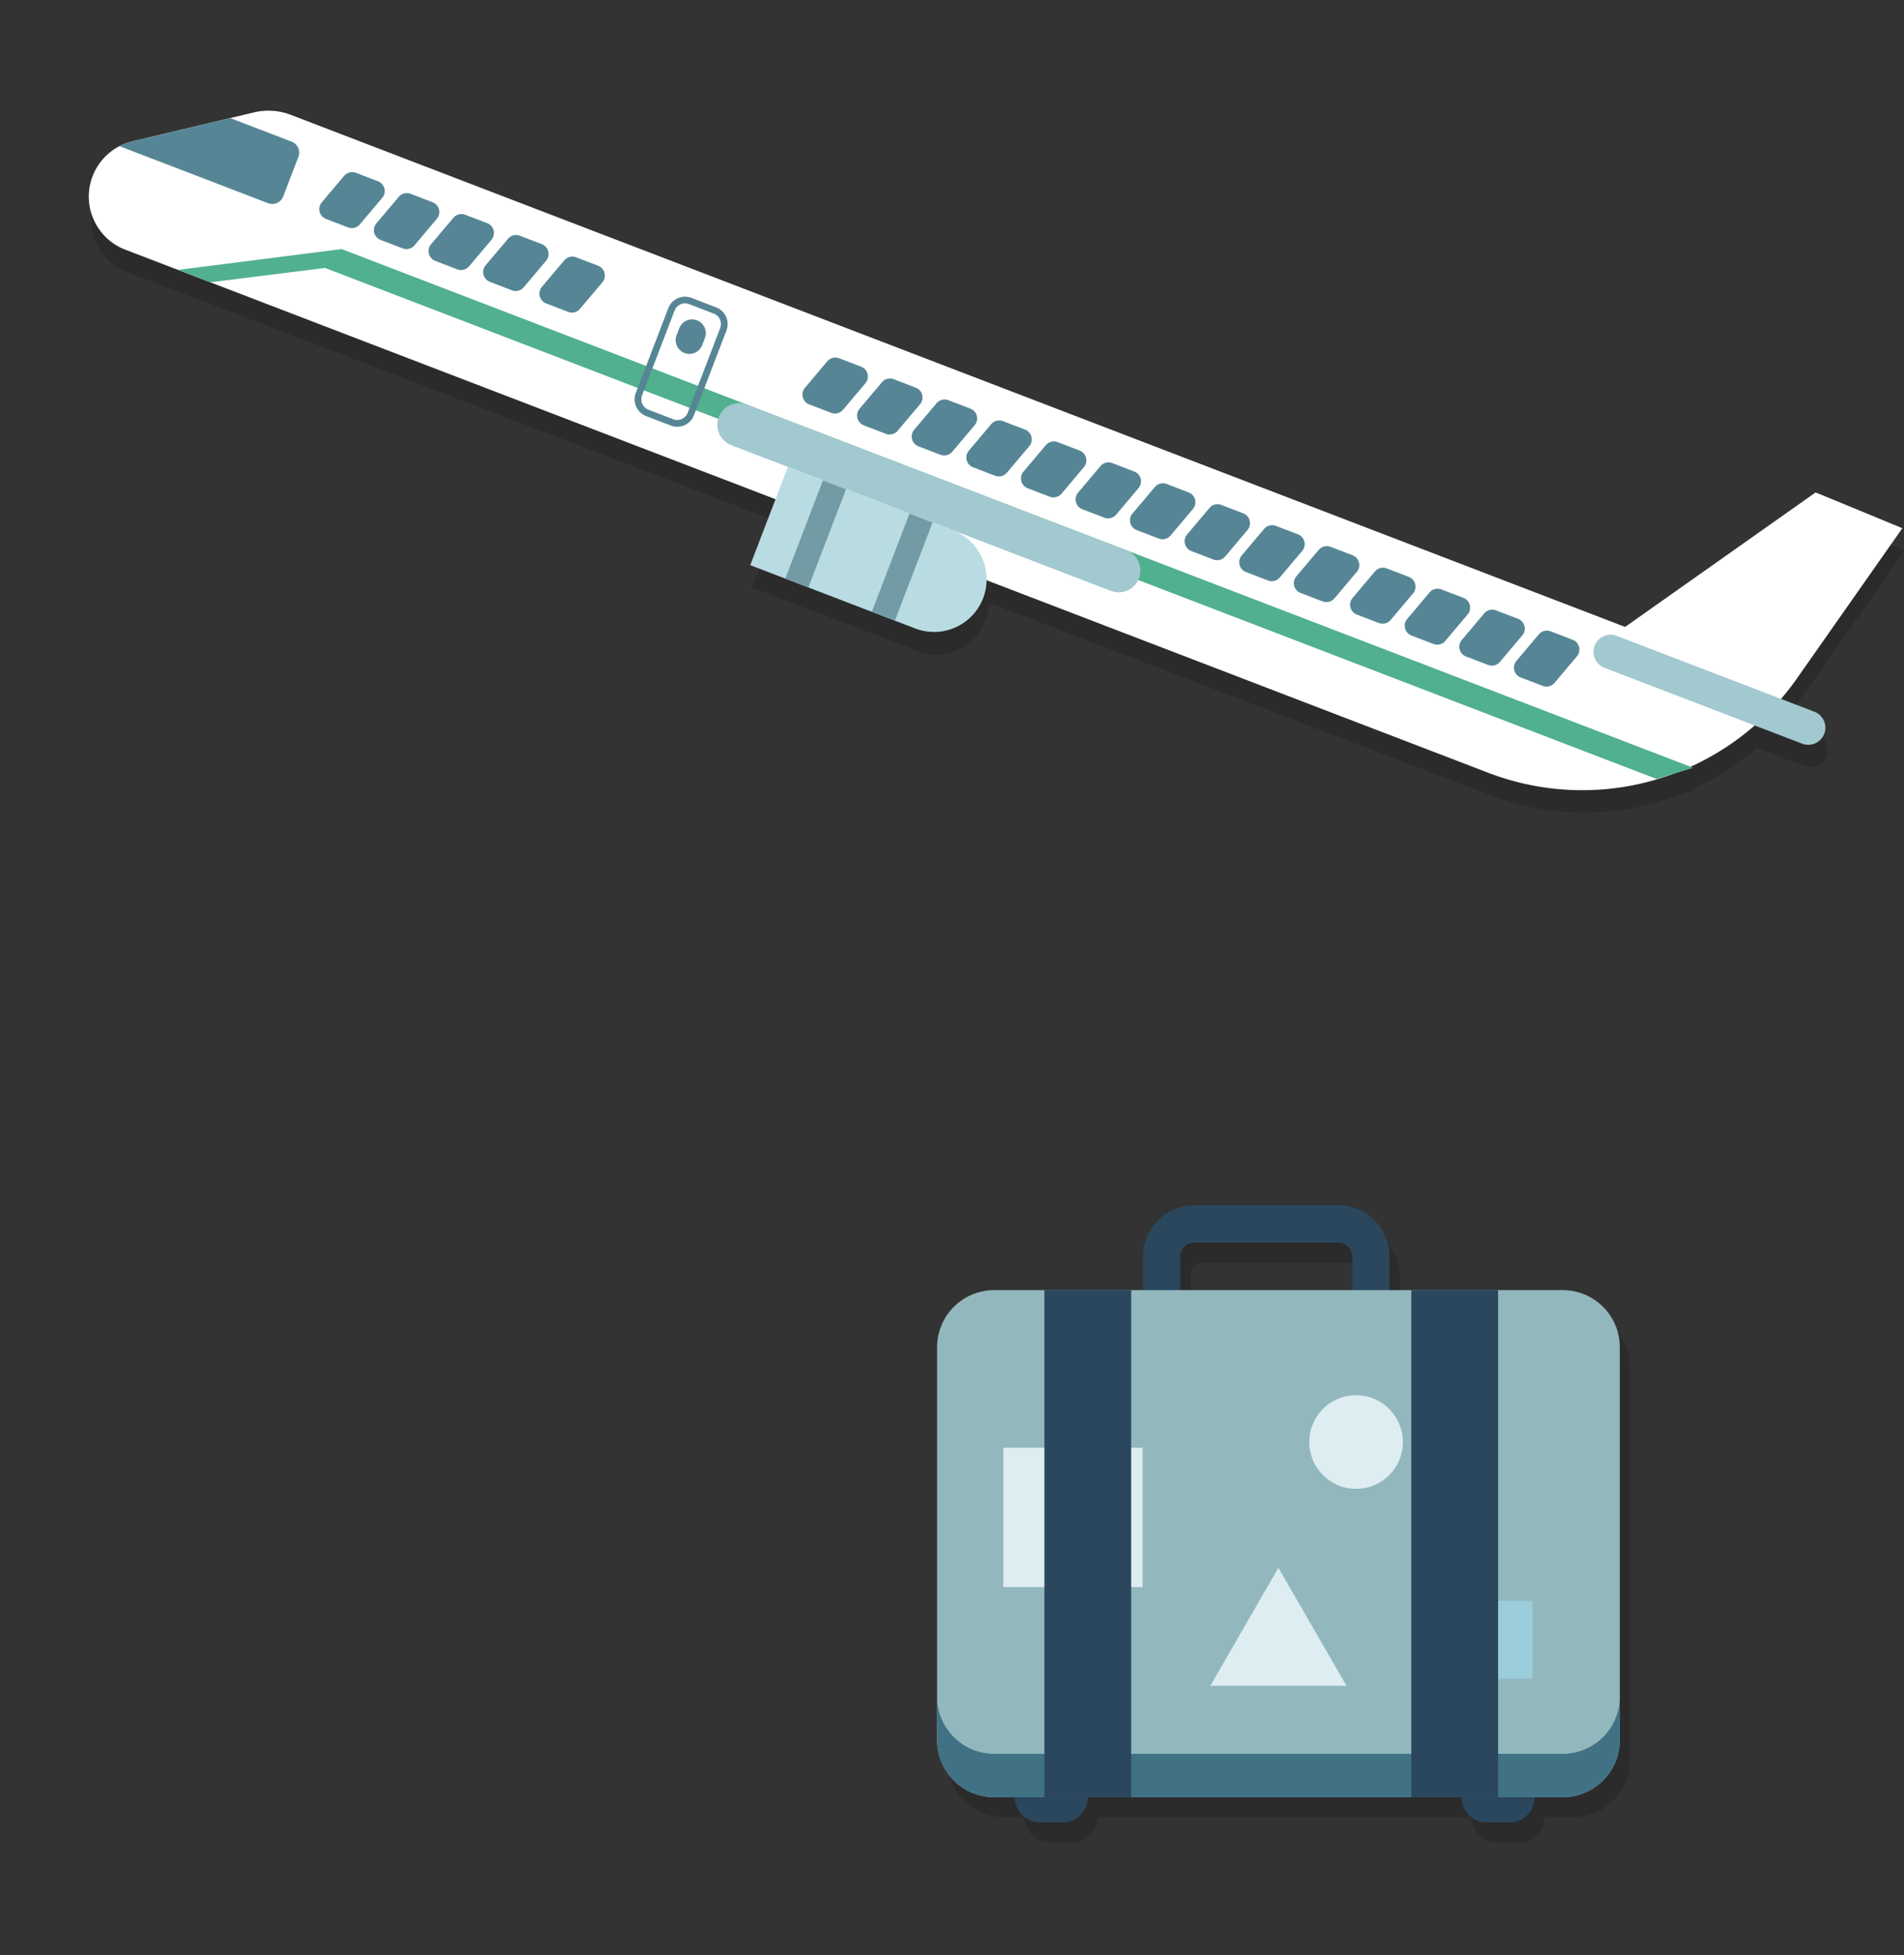
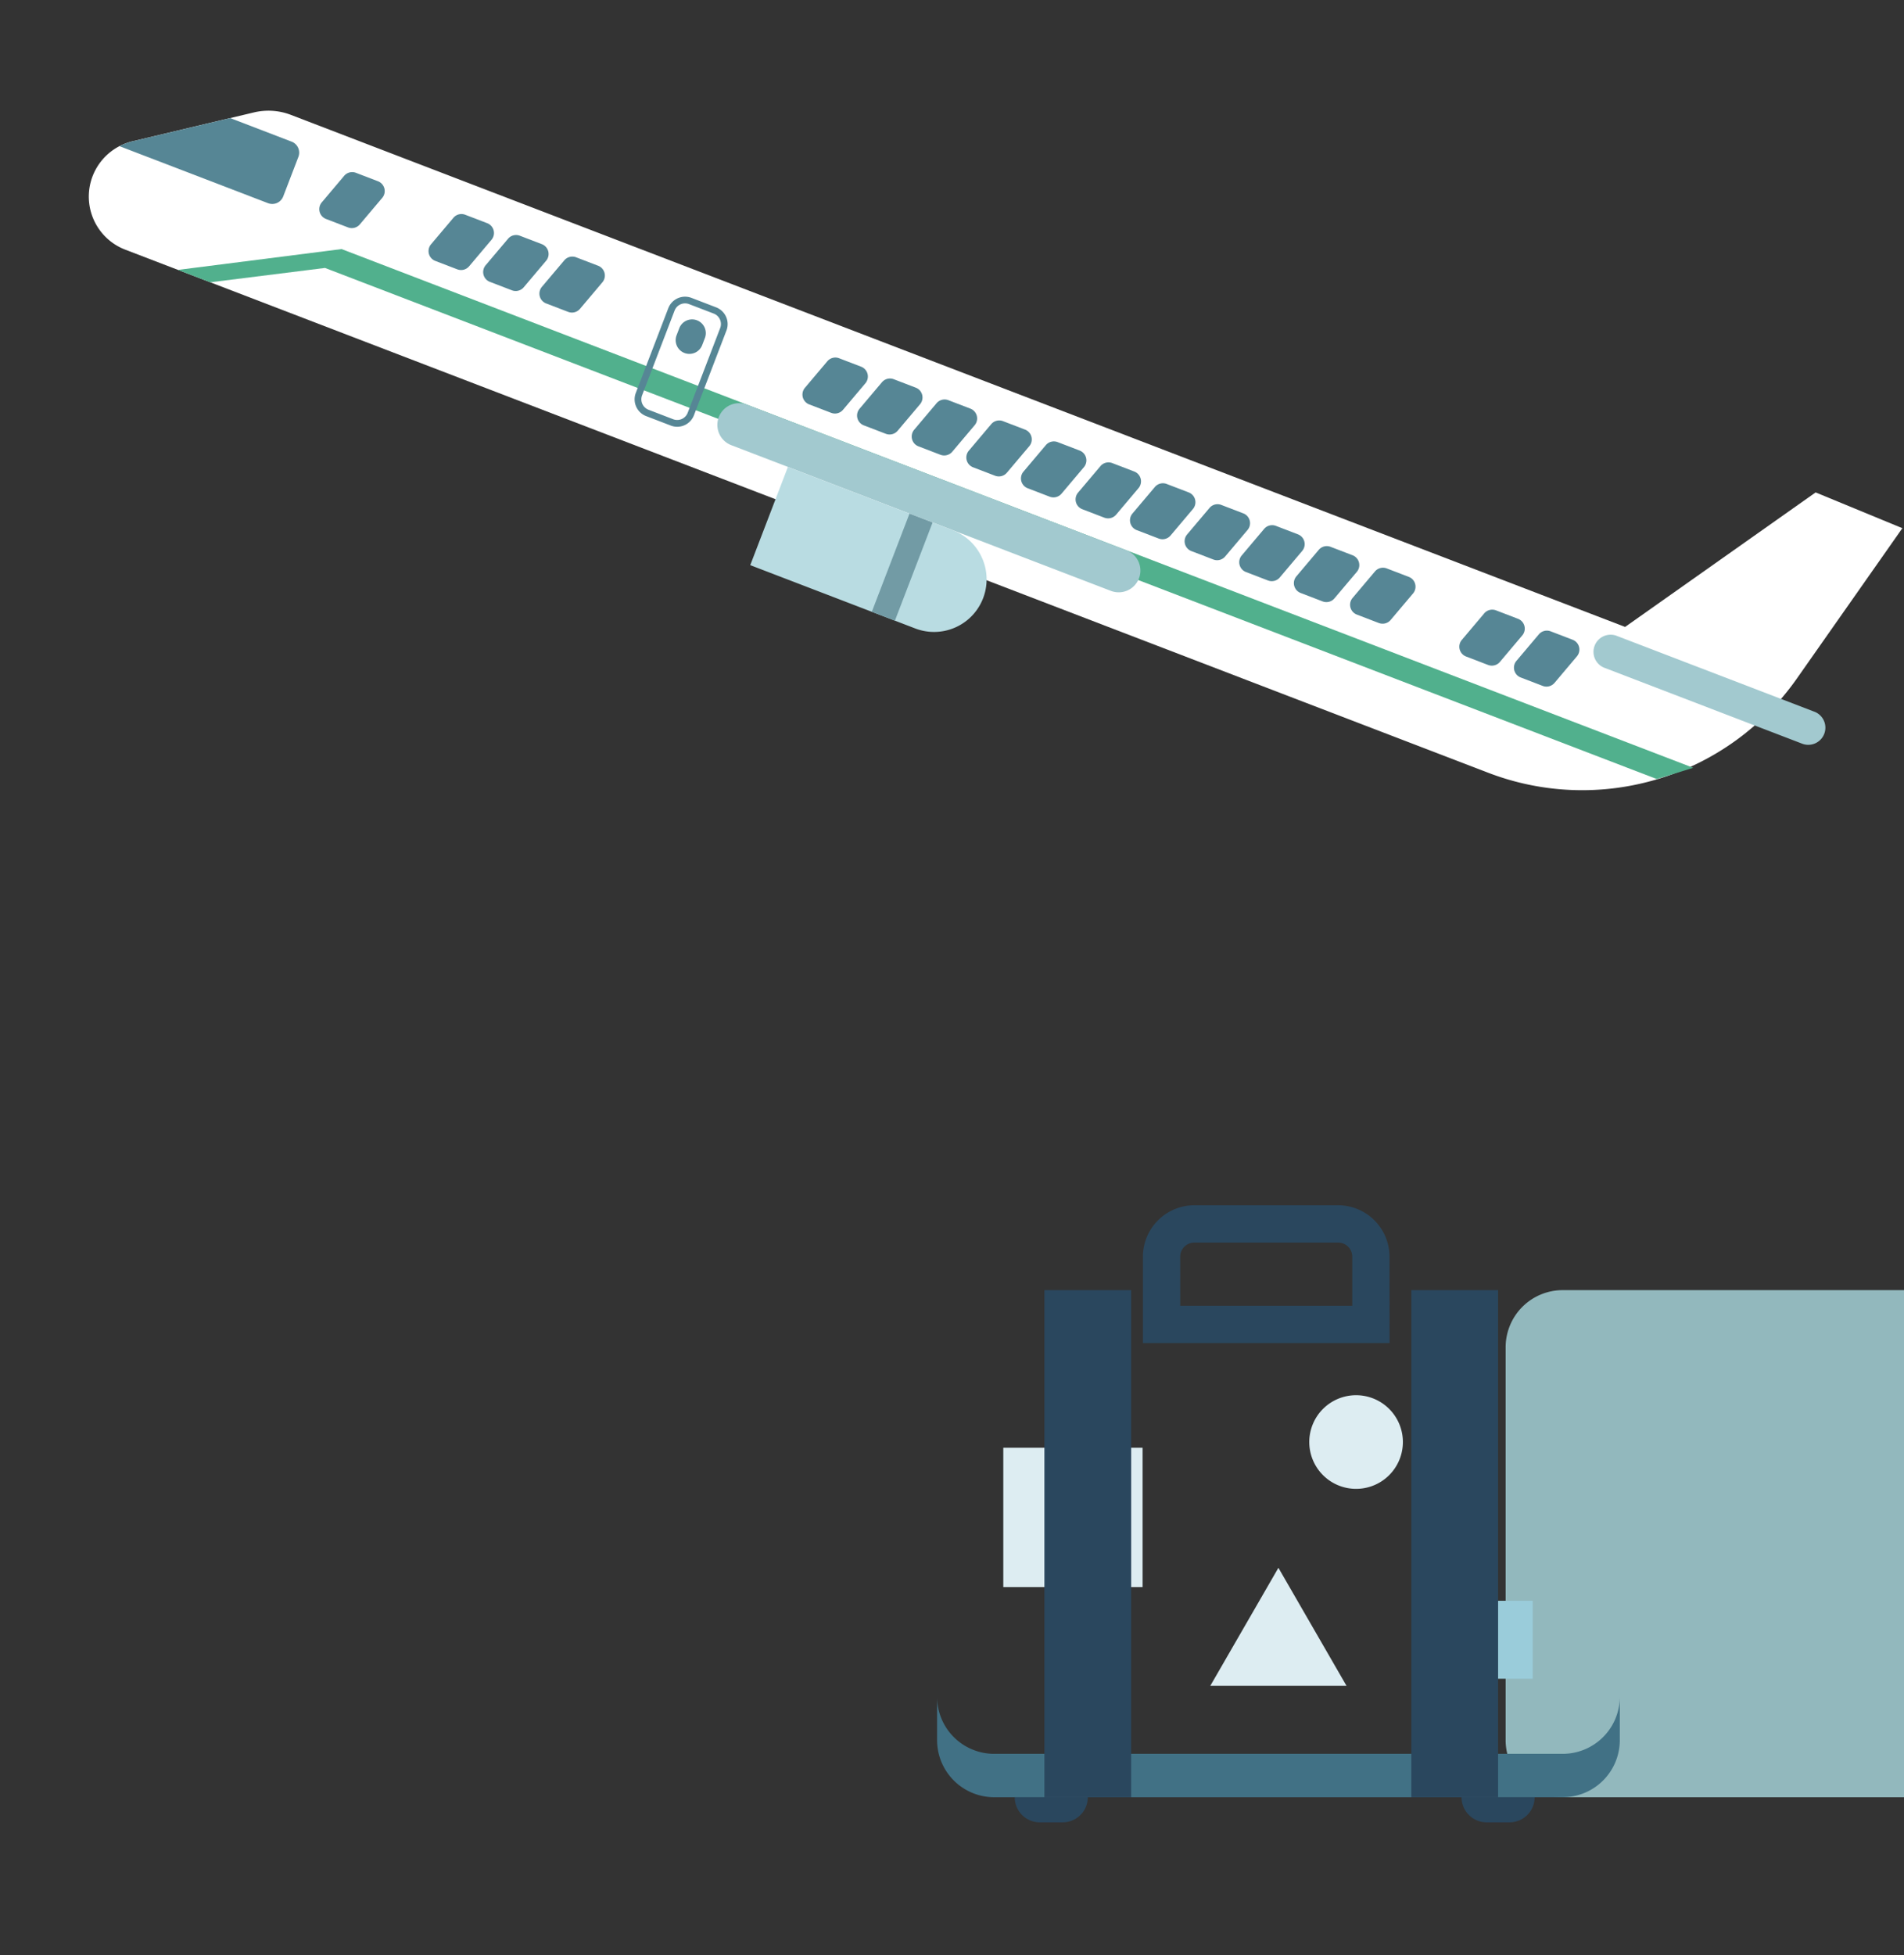
<svg xmlns="http://www.w3.org/2000/svg" width="189" height="194" viewBox="0 0 189 194">
  <rect x="0" y="0" width="189" height="194" fill="#333333" stroke="none" />
  <defs>
    <clipPath id="clip-path">
      <rect id="長方形_15093" data-name="長方形 15093" width="189" height="194" transform="translate(-13805 18888)" fill="#fff" stroke="#707070" stroke-width="1" />
    </clipPath>
    <clipPath id="clip-path-2">
      <rect id="長方形_14095" data-name="長方形 14095" width="180.02" height="67.416" transform="translate(1052.03 5834.036)" fill="none" />
    </clipPath>
    <clipPath id="clip-path-3">
      <rect id="長方形_14098" data-name="長方形 14098" width="67.77" height="61.236" transform="translate(1137.02 5942.415)" fill="none" />
    </clipPath>
  </defs>
  <g id="マスクグループ_31" data-name="マスクグループ 31" transform="translate(13805 -18888)" clip-path="url(#clip-path)">
    <g id="グループ_65158" data-name="グループ 65158" transform="translate(-14848 13067.177)" opacity="0.18" style="mix-blend-mode: overlay;isolation: isolate">
      <g id="グループ_63618" data-name="グループ 63618">
        <g id="グループ_63617" data-name="グループ 63617" clip-path="url(#clip-path-2)">
-           <path id="パス_82720" data-name="パス 82720" d="M1060.879,5849.83l3.208,1.231,56.112,21.527-2.508,6.538,3.477,1.334,2.293.879,6.3,2.416,2.293.88,2.015.773a5.217,5.217,0,0,0,6.74-3,5.161,5.161,0,0,0,.328-1.787l49.821,19.114a25.971,25.971,0,0,0,17.807.282l2.53-.779-.289-.111a25.981,25.981,0,0,0,6.387-4.093l4.653,1.785a1.7,1.7,0,1,0,1.217-3.172L1220,5892.4c.552-.642,1.084-1.306,1.578-2.01l10.47-14.918a.006.006,0,0,0,0-.01l-8.6-3.545h-.006l-18.909,13.345h-.006l-132.44-50.809a6.212,6.212,0,0,0-3.661-.244l-12.059,2.867a5.64,5.64,0,0,0-.661.2c-.035.013-.066.031-.1.044-.179.071-.356.146-.526.234l0,0a5.64,5.64,0,0,0,.575,10.272Z" fill="#070304" />
-         </g>
+           </g>
      </g>
    </g>
    <path id="パス_92353" data-name="パス 92353" d="M1231.832,5873.232l-8.6-3.546h-.006l-18.908,13.344h-.006l-132.441-50.81a6.2,6.2,0,0,0-3.661-.243l-12.059,2.867a5.64,5.64,0,0,0-.715,10.753l135.3,51.908a26.025,26.025,0,0,0,30.626-9.347l10.471-14.919a.006.006,0,0,0,0-.009" transform="translate(-14848 13067.177)" fill="#fff" />
    <path id="パス_92354" data-name="パス 92354" d="M1221.826,5894.592l-19.618-7.526a1.7,1.7,0,0,1,1.217-3.172l19.618,7.526a1.7,1.7,0,1,1-1.217,3.172" transform="translate(-14848 13067.177)" fill="#a2c9cf" />
    <path id="パス_92355" data-name="パス 92355" d="M1071.949,5834.879l-6.1-2.34-9.7,2.307a5.646,5.646,0,0,0-1.291.48l14.749,5.658a1.166,1.166,0,0,0,1.508-.672l1.506-3.924a1.169,1.169,0,0,0-.672-1.509" transform="translate(-14848 13067.177)" fill="#568695" />
-     <path id="パス_92356" data-name="パス 92356" d="M1185.293,5884.725l-2.185-.838a1.044,1.044,0,0,1-.423-1.648l2.223-2.632a1.044,1.044,0,0,1,1.171-.3l2.185.838a1.043,1.043,0,0,1,.423,1.647l-2.223,2.632a1.045,1.045,0,0,1-1.171.3" transform="translate(-14848 13067.177)" fill="#568695" />
    <path id="パス_92357" data-name="パス 92357" d="M1179.87,5882.644l-2.185-.838a1.044,1.044,0,0,1-.423-1.648l2.223-2.632a1.044,1.044,0,0,1,1.171-.3l2.185.838a1.043,1.043,0,0,1,.423,1.647l-2.223,2.632a1.044,1.044,0,0,1-1.171.3" transform="translate(-14848 13067.177)" fill="#568695" />
    <path id="パス_92358" data-name="パス 92358" d="M1190.715,5886.805l-2.185-.838a1.043,1.043,0,0,1-.423-1.648l2.223-2.632a1.044,1.044,0,0,1,1.171-.3l2.185.838a1.043,1.043,0,0,1,.423,1.647l-2.223,2.632a1.045,1.045,0,0,1-1.171.3" transform="translate(-14848 13067.177)" fill="#568695" />
    <path id="パス_92359" data-name="パス 92359" d="M1196.138,5888.885l-2.185-.838a1.043,1.043,0,0,1-.423-1.648l2.223-2.632a1.045,1.045,0,0,1,1.171-.3l2.185.838a1.043,1.043,0,0,1,.423,1.647l-2.223,2.632a1.044,1.044,0,0,1-1.171.3" transform="translate(-14848 13067.177)" fill="#568695" />
    <path id="パス_92360" data-name="パス 92360" d="M1163.445,5876.343l-2.185-.838a1.044,1.044,0,0,1-.423-1.648l2.223-2.632a1.044,1.044,0,0,1,1.171-.3l2.185.838a1.043,1.043,0,0,1,.423,1.647l-2.223,2.632a1.044,1.044,0,0,1-1.171.3" transform="translate(-14848 13067.177)" fill="#568695" />
    <path id="パス_92361" data-name="パス 92361" d="M1158.023,5874.263l-2.185-.838a1.043,1.043,0,0,1-.423-1.648l2.223-2.632a1.044,1.044,0,0,1,1.171-.3l2.185.838a1.043,1.043,0,0,1,.423,1.647l-2.223,2.632a1.045,1.045,0,0,1-1.171.3" transform="translate(-14848 13067.177)" fill="#568695" />
    <path id="パス_92362" data-name="パス 92362" d="M1168.868,5878.423l-2.185-.838a1.043,1.043,0,0,1-.423-1.648l2.223-2.632a1.044,1.044,0,0,1,1.171-.3l2.185.838a1.043,1.043,0,0,1,.423,1.647l-2.223,2.632a1.044,1.044,0,0,1-1.171.3" transform="translate(-14848 13067.177)" fill="#568695" />
    <path id="パス_92363" data-name="パス 92363" d="M1174.291,5880.5l-2.185-.838a1.044,1.044,0,0,1-.423-1.648l2.223-2.632a1.043,1.043,0,0,1,1.171-.3l2.185.838a1.043,1.043,0,0,1,.423,1.647l-2.223,2.632a1.044,1.044,0,0,1-1.171.3" transform="translate(-14848 13067.177)" fill="#568695" />
    <path id="パス_92364" data-name="パス 92364" d="M1125.509,5861.789l-2.185-.838a1.044,1.044,0,0,1-.423-1.648l2.223-2.632a1.044,1.044,0,0,1,1.171-.3l2.185.838a1.043,1.043,0,0,1,.423,1.647l-2.223,2.632a1.044,1.044,0,0,1-1.171.3" transform="translate(-14848 13067.177)" fill="#568695" />
    <path id="パス_92365" data-name="パス 92365" d="M1099.4,5851.771l-2.185-.838a1.044,1.044,0,0,1-.423-1.648l2.223-2.632a1.044,1.044,0,0,1,1.171-.3l2.185.838a1.043,1.043,0,0,1,.423,1.647l-2.223,2.632a1.044,1.044,0,0,1-1.171.3" transform="translate(-14848 13067.177)" fill="#568695" />
    <path id="パス_92366" data-name="パス 92366" d="M1130.932,5863.869l-2.186-.838a1.044,1.044,0,0,1-.423-1.648l2.224-2.632a1.043,1.043,0,0,1,1.171-.3l2.184.838a1.043,1.043,0,0,1,.424,1.647l-2.223,2.632a1.045,1.045,0,0,1-1.171.3" transform="translate(-14848 13067.177)" fill="#568695" />
    <path id="パス_92367" data-name="パス 92367" d="M1136.354,5865.95l-2.185-.838a1.044,1.044,0,0,1-.423-1.648l2.223-2.632a1.044,1.044,0,0,1,1.171-.3l2.185.838a1.043,1.043,0,0,1,.423,1.647l-2.223,2.632a1.045,1.045,0,0,1-1.171.3" transform="translate(-14848 13067.177)" fill="#568695" />
    <path id="パス_92368" data-name="パス 92368" d="M1141.777,5868.03l-2.185-.838a1.044,1.044,0,0,1-.423-1.648l2.223-2.632a1.045,1.045,0,0,1,1.171-.3l2.185.838a1.042,1.042,0,0,1,.423,1.647l-2.223,2.632a1.044,1.044,0,0,1-1.171.3" transform="translate(-14848 13067.177)" fill="#568695" />
    <path id="パス_92369" data-name="パス 92369" d="M1147.2,5870.11l-2.185-.838a1.044,1.044,0,0,1-.423-1.648l2.223-2.632a1.044,1.044,0,0,1,1.171-.3l2.185.838a1.044,1.044,0,0,1,.424,1.647l-2.224,2.632a1.044,1.044,0,0,1-1.171.3" transform="translate(-14848 13067.177)" fill="#568695" />
    <path id="パス_92370" data-name="パス 92370" d="M1152.622,5872.191l-2.185-.838a1.044,1.044,0,0,1-.423-1.648l2.223-2.632a1.043,1.043,0,0,1,1.171-.3l2.185.838a1.043,1.043,0,0,1,.423,1.647l-2.223,2.632a1.044,1.044,0,0,1-1.171.3" transform="translate(-14848 13067.177)" fill="#568695" />
-     <path id="パス_92371" data-name="パス 92371" d="M1082.971,5845.47l-2.185-.838a1.043,1.043,0,0,1-.423-1.648l2.223-2.632a1.044,1.044,0,0,1,1.171-.3l2.185.838a1.043,1.043,0,0,1,.423,1.647l-2.223,2.632a1.045,1.045,0,0,1-1.171.3" transform="translate(-14848 13067.177)" fill="#568695" />
    <path id="パス_92372" data-name="パス 92372" d="M1077.548,5843.389l-2.185-.838a1.044,1.044,0,0,1-.423-1.648l2.223-2.632a1.044,1.044,0,0,1,1.171-.3l2.185.838a1.044,1.044,0,0,1,.424,1.647l-2.224,2.632a1.045,1.045,0,0,1-1.171.3" transform="translate(-14848 13067.177)" fill="#568695" />
    <path id="パス_92373" data-name="パス 92373" d="M1088.394,5847.55l-2.185-.838a1.044,1.044,0,0,1-.423-1.648l2.223-2.632a1.044,1.044,0,0,1,1.171-.3l2.185.838a1.043,1.043,0,0,1,.423,1.647l-2.223,2.632a1.044,1.044,0,0,1-1.171.3" transform="translate(-14848 13067.177)" fill="#568695" />
    <path id="パス_92374" data-name="パス 92374" d="M1093.816,5849.63l-2.185-.838a1.044,1.044,0,0,1-.423-1.648l2.223-2.631a1.044,1.044,0,0,1,1.171-.3l2.185.838a1.044,1.044,0,0,1,.423,1.648l-2.223,2.631a1.043,1.043,0,0,1-1.171.3" transform="translate(-14848 13067.177)" fill="#568695" />
    <path id="パス_92375" data-name="パス 92375" d="M1076.905,5845.537l-16.244,2.068,3.208,1.23,11.391-1.425,132.2,50.716,3.619-1.116Z" transform="translate(-14848 13067.177)" fill="#51b08d" />
    <path id="パス_92376" data-name="パス 92376" d="M1109.586,5863.051l-2.449-.939a1.782,1.782,0,0,1-1.024-2.3l3.225-8.407a1.783,1.783,0,0,1,2.3-1.025l2.448.94a1.782,1.782,0,0,1,1.025,2.3l-3.226,8.408a1.781,1.781,0,0,1-2.3,1.024M1111.4,5851a1.114,1.114,0,0,0-1.437.64l-3.225,8.407a1.112,1.112,0,0,0,.64,1.437l2.448.94a1.116,1.116,0,0,0,1.437-.64l3.225-8.408a1.114,1.114,0,0,0-.64-1.437Z" transform="translate(-14848 13067.177)" fill="#568695" />
    <path id="パス_92377" data-name="パス 92377" d="M1110.944,5855.849h0a1.361,1.361,0,0,1-.783-1.759l.268-.7a1.361,1.361,0,0,1,2.542.976l-.268.7a1.362,1.362,0,0,1-1.759.783" transform="translate(-14848 13067.177)" fill="#568695" />
    <path id="パス_92378" data-name="パス 92378" d="M1153.273,5879.454l-37.693-14.461a2.156,2.156,0,0,1,1.544-4.026l37.694,14.461a2.156,2.156,0,0,1-1.545,4.026" transform="translate(-14848 13067.177)" fill="#a2c9cf" />
    <path id="パス_92379" data-name="パス 92379" d="M1133.849,5883.183l-16.376-6.282,3.738-9.743,16.376,6.283a5.217,5.217,0,0,1-3.738,9.742" transform="translate(-14848 13067.177)" fill="#b9dce2" />
-     <rect id="長方形_15070" data-name="長方形 15070" width="10.435" height="2.455" transform="translate(-13727.05 18945.41) rotate(-69.004)" fill="#729ba5" />
    <rect id="長方形_15071" data-name="長方形 15071" width="10.435" height="2.455" transform="translate(-13718.46 18948.707) rotate(-68.996)" fill="#729ba5" />
    <g id="グループ_65159" data-name="グループ 65159" transform="translate(-14848 13067.177)" opacity="0.18" style="mix-blend-mode: overlay;isolation: isolate">
      <g id="グループ_63621" data-name="グループ 63621">
        <g id="グループ_63620" data-name="グループ 63620" clip-path="url(#clip-path-3)">
-           <path id="パス_82748" data-name="パス 82748" d="M1176.833,5942.414h-14.279a5.109,5.109,0,0,0-5.1,5.1v3.322h-14.765a5.666,5.666,0,0,0-5.666,5.666v38.985a5.647,5.647,0,0,0,1.294,3.6q.172.209.366.4a5.641,5.641,0,0,0,4.006,1.659h2.04a2.493,2.493,0,0,0,2.493,2.494h2.267a2.493,2.493,0,0,0,2.493-2.494h37.1a2.494,2.494,0,0,0,2.494,2.494h2.266a2.493,2.493,0,0,0,2.493-2.494h2.788a5.66,5.66,0,0,0,5.667-5.666v-4.306h0v-34.68a5.667,5.667,0,0,0-5.667-5.666h-17.186v-3.322a5.11,5.11,0,0,0-5.1-5.1m-15.677,5.1a1.4,1.4,0,0,1,1.4-1.4h14.279a1.4,1.4,0,0,1,1.4,1.4v3.322h-17.076Z" fill="#070304" />
-         </g>
+           </g>
      </g>
    </g>
    <path id="パス_92380" data-name="パス 92380" d="M1180.937,5954.092h-24.486v-8.574a5.109,5.109,0,0,1,5.1-5.1h14.279a5.11,5.11,0,0,1,5.1,5.1Zm-20.781-3.7h17.076v-4.869a1.4,1.4,0,0,0-1.4-1.4h-14.279a1.4,1.4,0,0,0-1.4,1.4Z" transform="translate(-14848 13067.177)" fill="#2a475e" />
-     <path id="パス_92381" data-name="パス 92381" d="M1198.123,5999.157h-56.437a5.666,5.666,0,0,1-5.666-5.666v-38.985a5.666,5.666,0,0,1,5.666-5.666h56.437a5.667,5.667,0,0,1,5.667,5.666v38.985a5.667,5.667,0,0,1-5.667,5.666" transform="translate(-14848 13067.177)" fill="#92b8bd" />
+     <path id="パス_92381" data-name="パス 92381" d="M1198.123,5999.157a5.666,5.666,0,0,1-5.666-5.666v-38.985a5.666,5.666,0,0,1,5.666-5.666h56.437a5.667,5.667,0,0,1,5.667,5.666v38.985a5.667,5.667,0,0,1-5.667,5.666" transform="translate(-14848 13067.177)" fill="#92b8bd" />
    <path id="パス_92382" data-name="パス 92382" d="M1141.686,5999.157h56.437a5.666,5.666,0,0,0,5.666-5.666v-4.307a5.667,5.667,0,0,1-5.666,5.667h-56.437a5.666,5.666,0,0,1-5.666-5.667v4.307a5.666,5.666,0,0,0,5.666,5.666" transform="translate(-14848 13067.177)" fill="#417185" />
    <rect id="長方形_15072" data-name="長方形 15072" width="13.826" height="13.826" transform="translate(-13705.407 19031.656)" fill="#ddedf2" />
    <path id="パス_92383" data-name="パス 92383" d="M1182.257,5963.912a4.646,4.646,0,1,1-4.646-4.646,4.646,4.646,0,0,1,4.646,4.646" transform="translate(-14848 13067.177)" fill="#ddedf2" />
    <path id="パス_92384" data-name="パス 92384" d="M1169.9,5976.392l-6.76,11.71h13.521Z" transform="translate(-14848 13067.177)" fill="#ddedf2" />
    <rect id="長方形_15073" data-name="長方形 15073" width="7.74" height="7.74" transform="translate(-13660.597 19046.84)" fill="#9accda" />
    <rect id="長方形_15074" data-name="長方形 15074" width="8.613" height="50.317" transform="translate(-13701.327 19016.016)" fill="#2a475e" />
    <rect id="長方形_15075" data-name="長方形 15075" width="8.613" height="50.317" transform="translate(-13664.904 19016.016)" fill="#2a475e" />
    <path id="パス_92385" data-name="パス 92385" d="M1148.486,6001.651h-2.267a2.493,2.493,0,0,1-2.493-2.493h7.253a2.493,2.493,0,0,1-2.493,2.493" transform="translate(-14848 13067.177)" fill="#2a475e" />
    <path id="パス_92386" data-name="パス 92386" d="M1192.842,6001.651h-2.266a2.493,2.493,0,0,1-2.494-2.493h7.253a2.493,2.493,0,0,1-2.493,2.493" transform="translate(-14848 13067.177)" fill="#2a475e" />
  </g>
</svg>